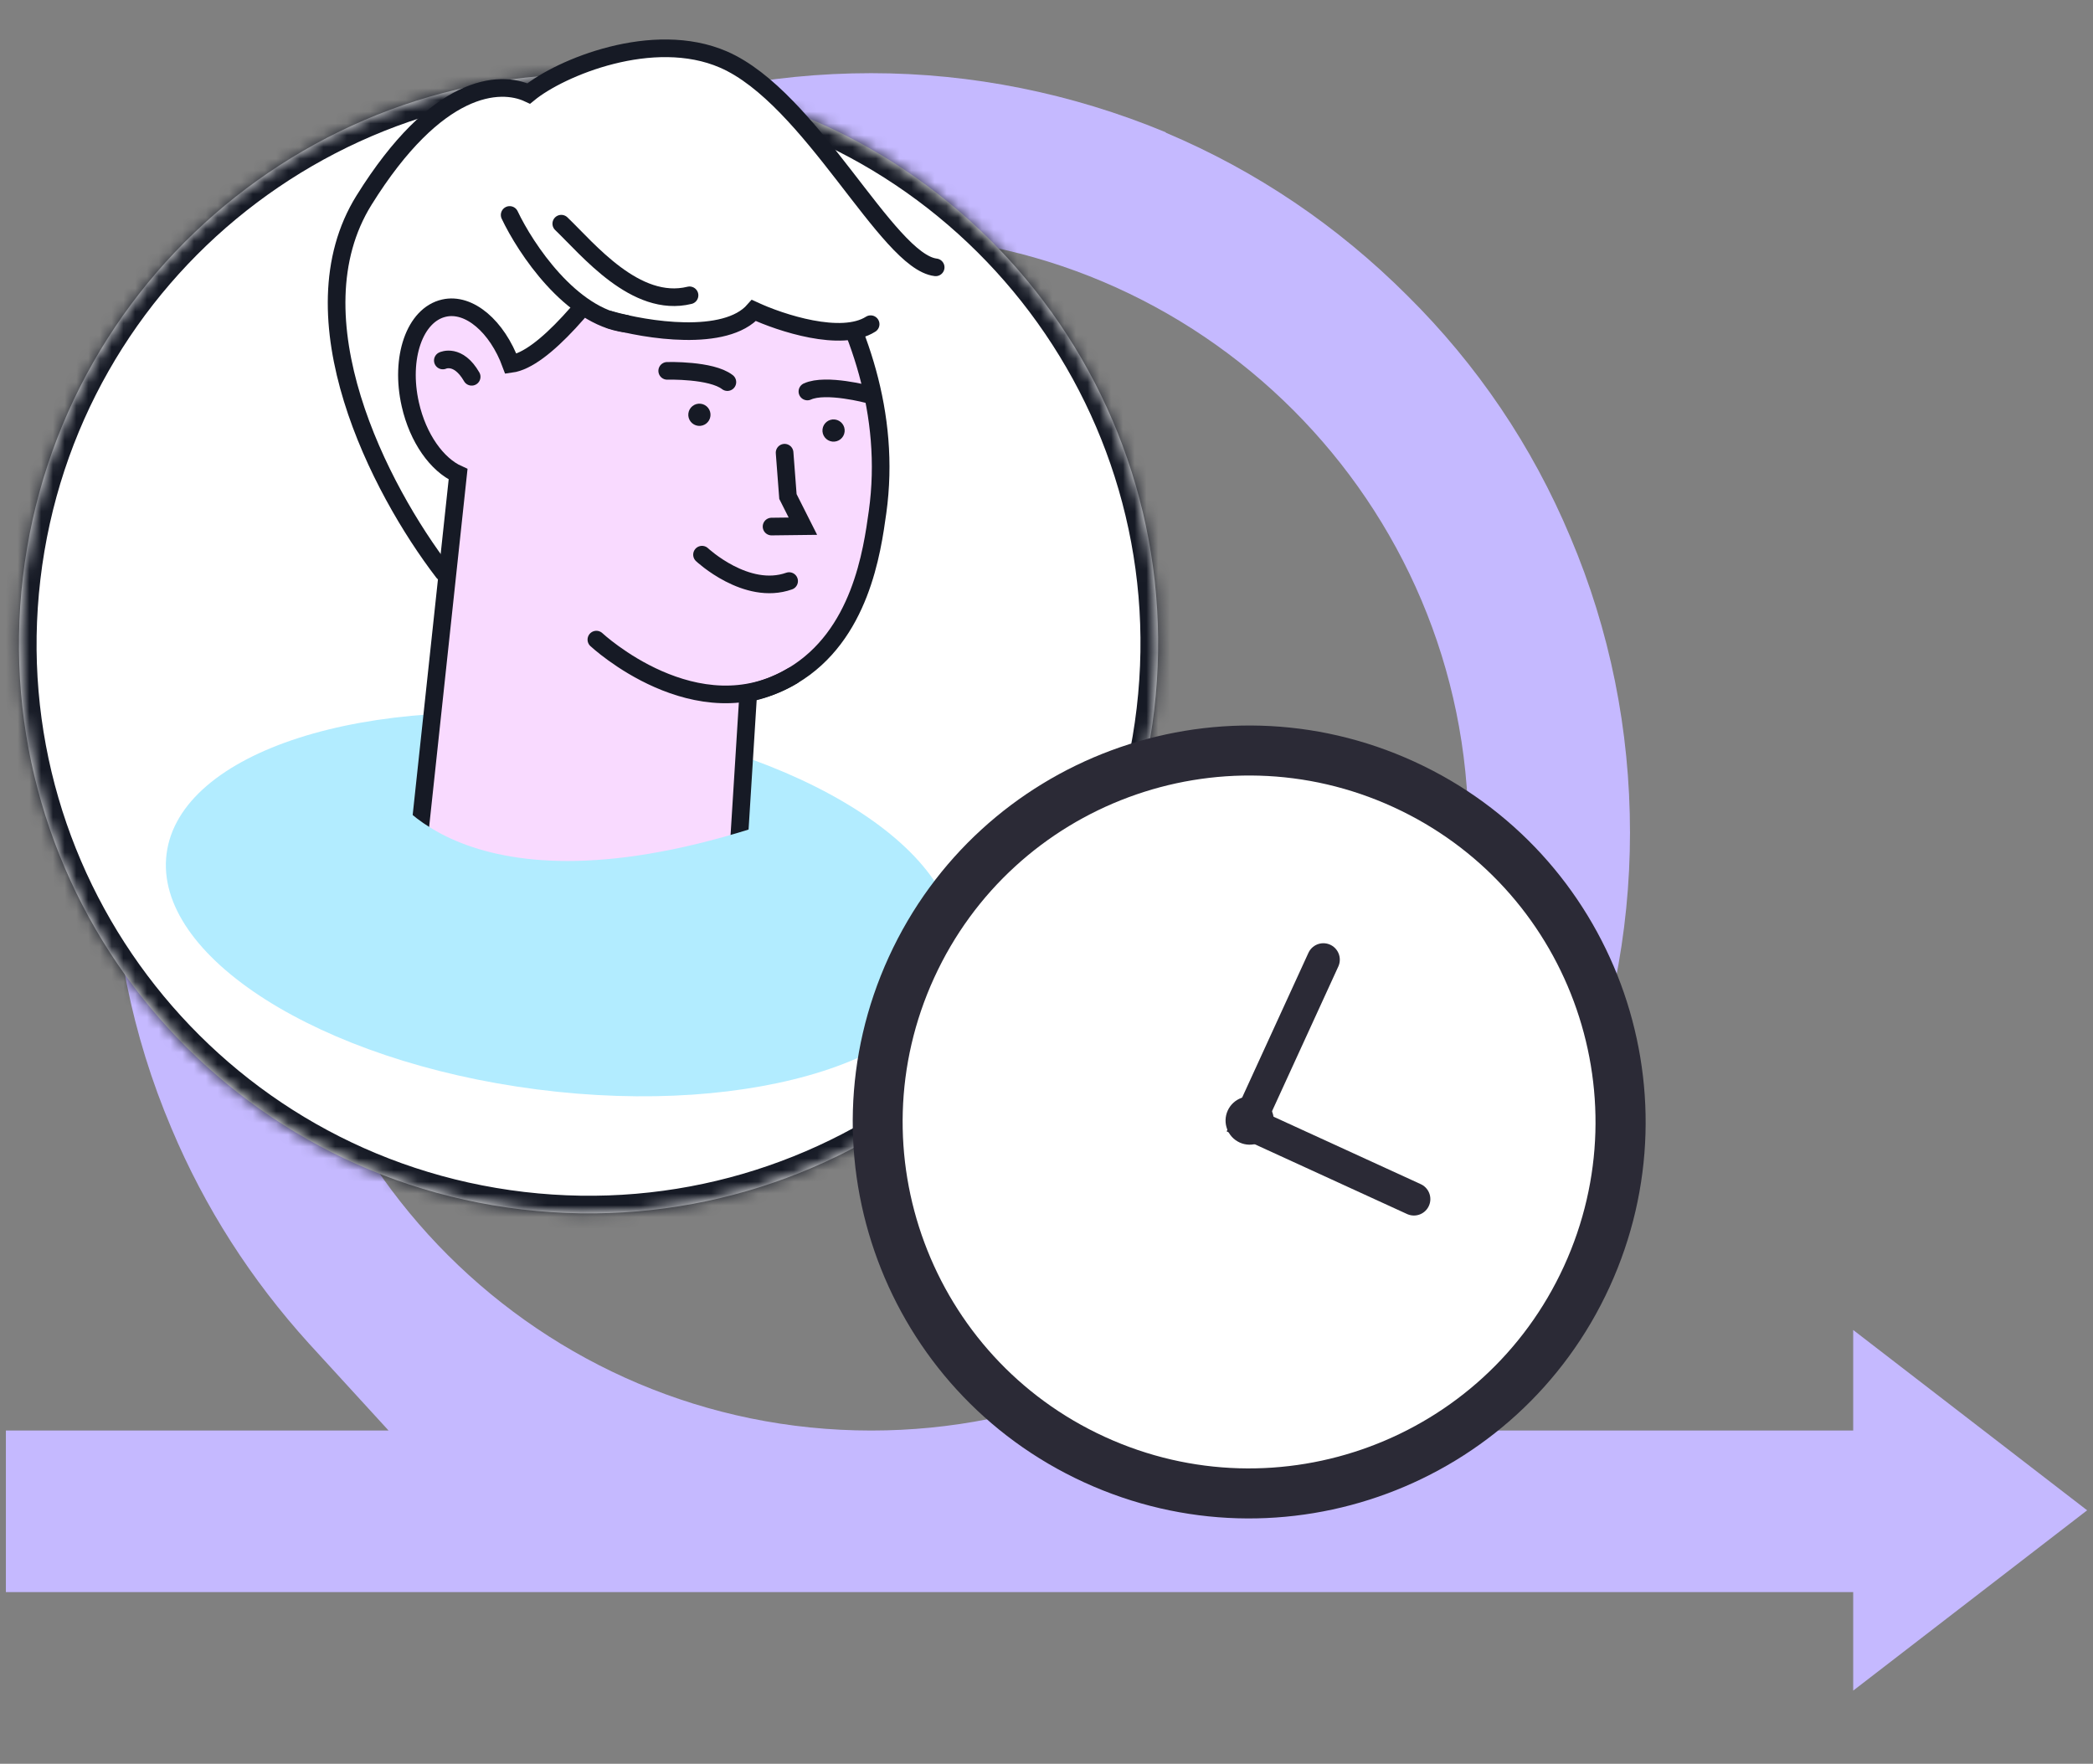
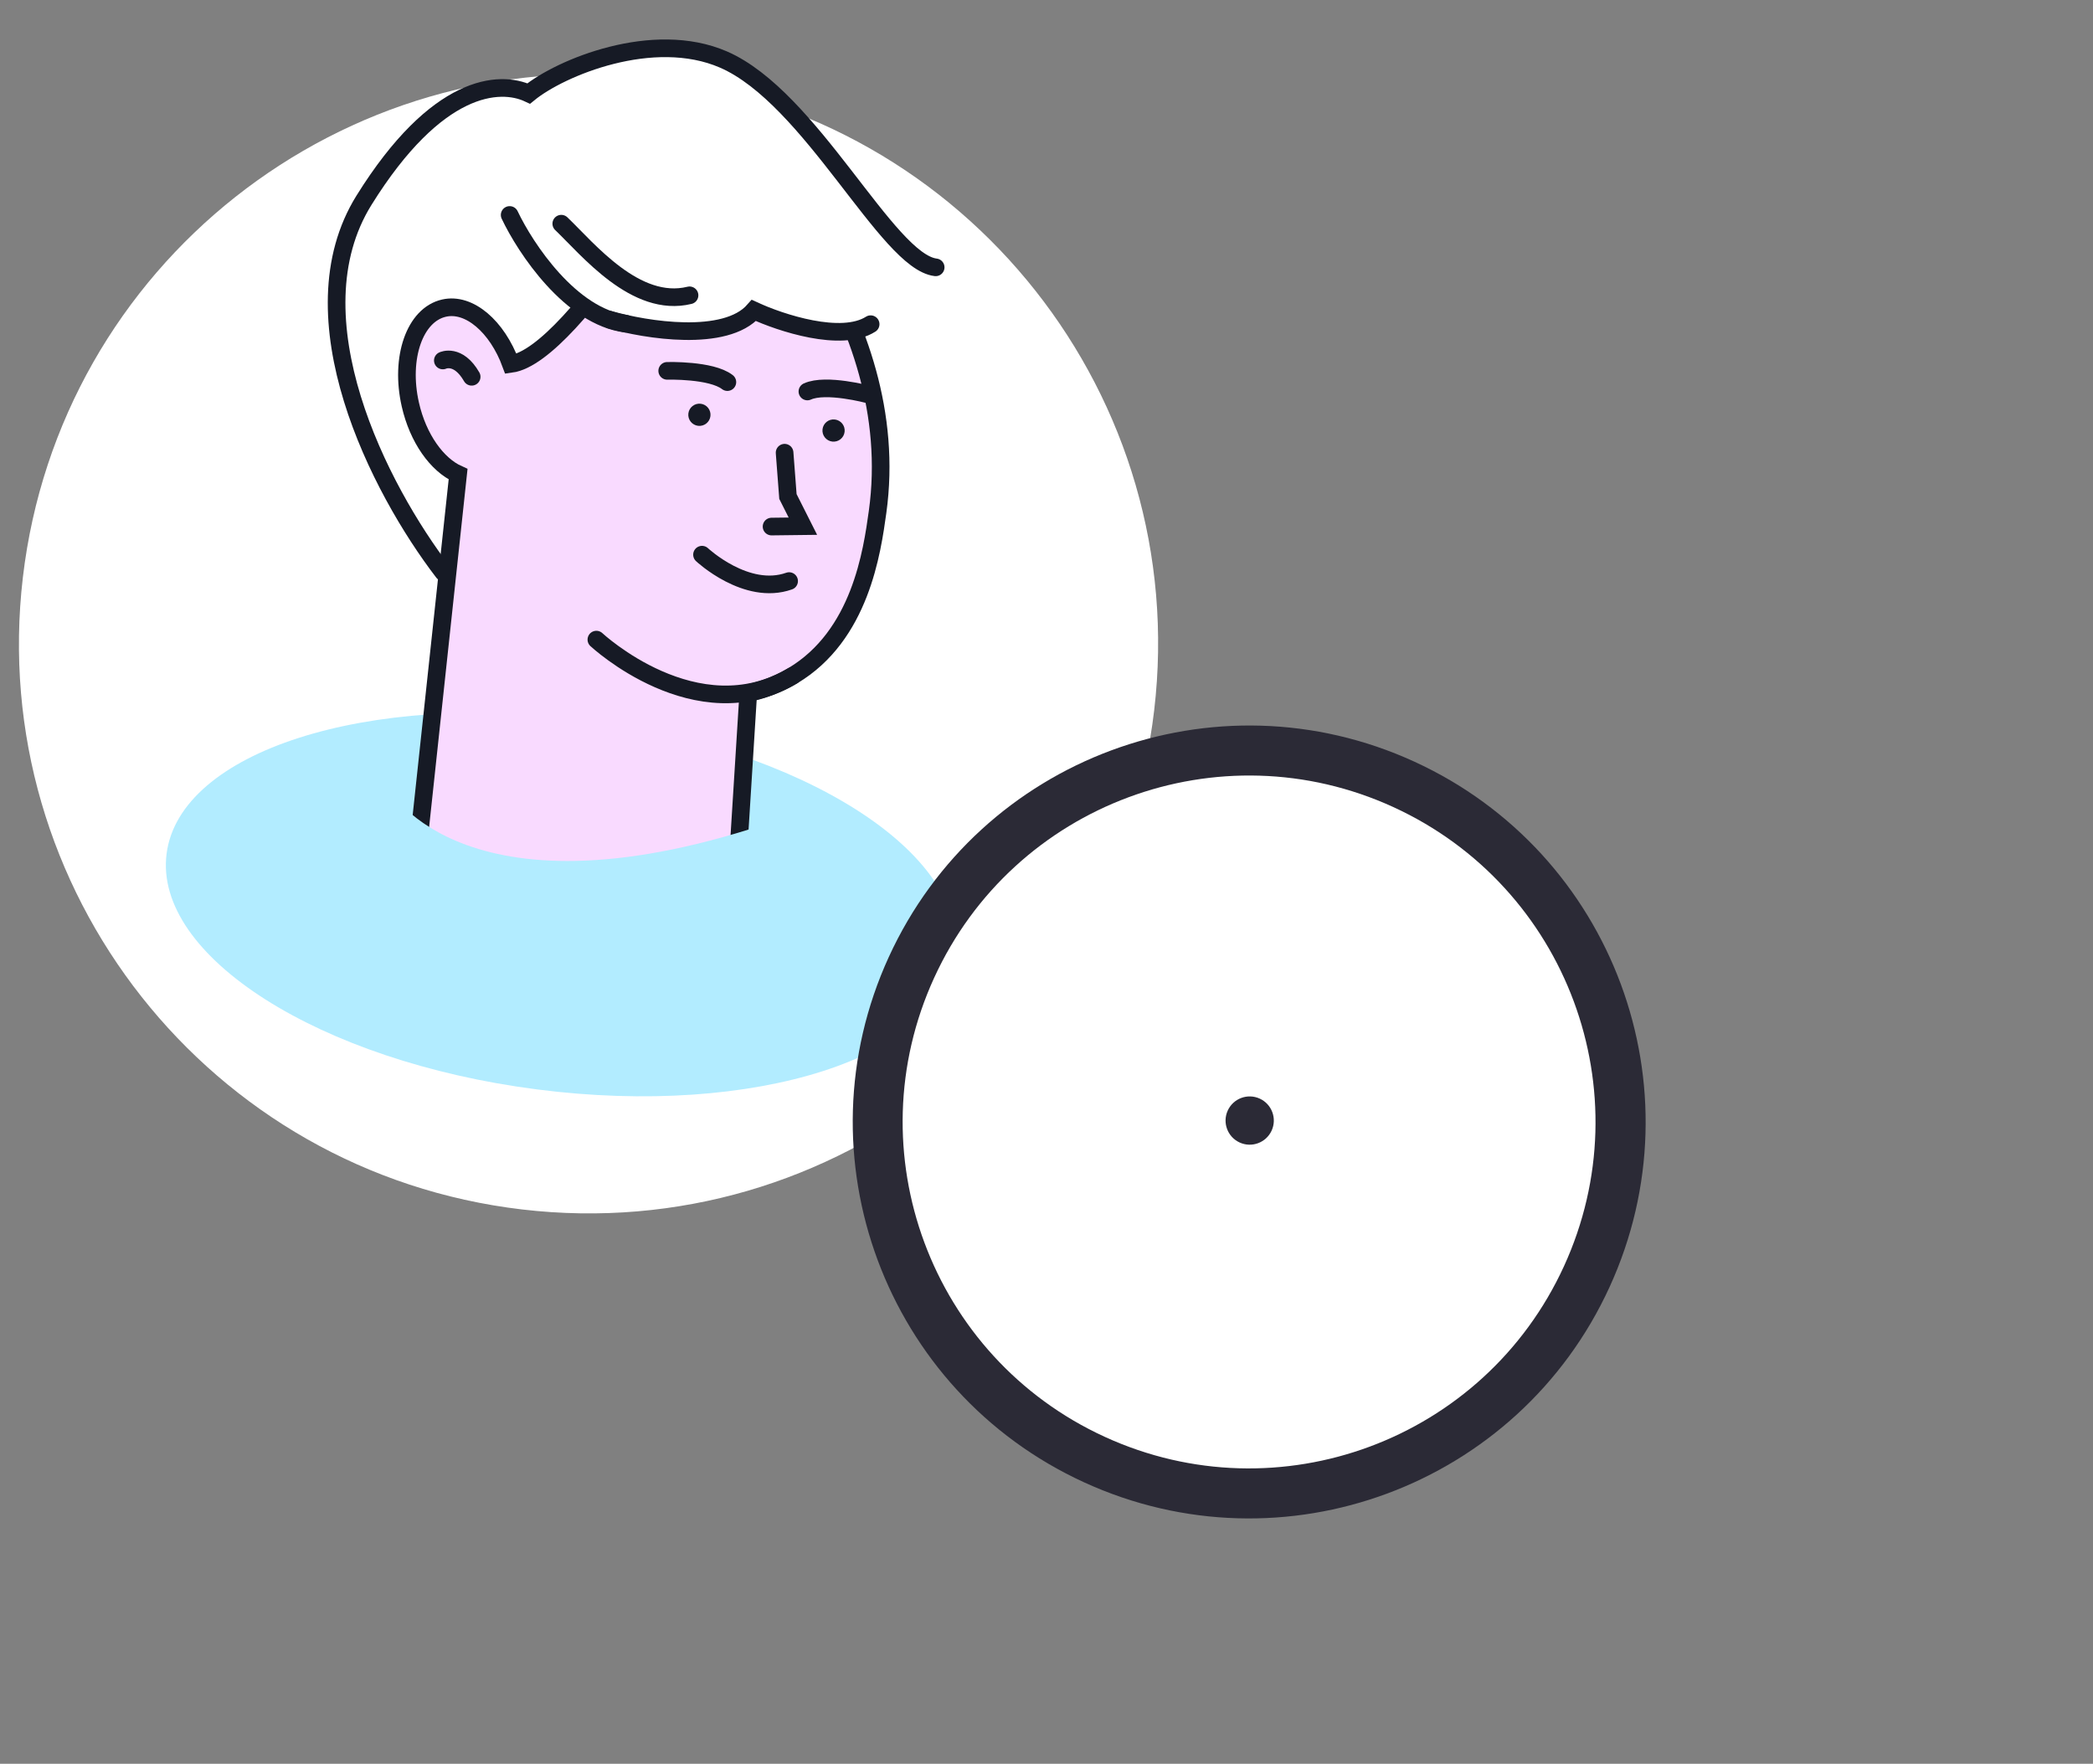
<svg xmlns="http://www.w3.org/2000/svg" width="178" height="150" viewBox="0 0 178 150" fill="none">
  <rect x="0" y="0" width="178" height="150" fill="#808080" stroke="none" />
-   <path d="M177.501 128.443L157.606 113.108V121.659H115.079L121.863 114.248C126.766 108.833 130.699 102.733 133.549 96.007V95.95C136.913 87.912 138.623 79.418 138.623 70.81C138.623 62.088 136.913 53.594 133.549 45.671C130.3 37.918 125.625 31.02 119.697 25.149C113.768 19.22 106.871 14.546 99.175 11.296L99.118 11.239C91.137 7.933 82.643 6.223 74.092 6.223C65.371 6.223 56.877 7.933 48.953 11.296C41.2 14.546 34.302 19.22 28.431 25.149C22.502 31.077 17.828 37.975 14.579 45.671V45.728C11.215 53.822 9.505 62.259 9.505 70.81C9.505 79.532 11.215 88.026 14.579 95.95C17.429 102.733 21.362 108.833 26.265 114.248L33.048 121.659H0.5V135.398H157.606V143.777L177.501 128.443ZM74.092 121.659C45.989 121.659 23.186 98.857 23.186 70.81C23.186 42.763 45.989 19.961 74.035 19.961C102.082 19.961 124.884 42.763 124.884 70.81C124.884 84.377 119.64 97.09 110.006 106.724C100.429 116.358 87.66 121.659 74.092 121.659Z" fill="#C5B9FF" />
  <mask id="path-2-inside-1_1337_5634" fill="white">
    <path d="M1.945 49.103C-1.174 75.672 17.835 99.739 44.404 102.858C70.972 105.977 95.039 86.968 98.159 60.399C101.278 33.831 82.269 9.764 55.7 6.644C29.131 3.525 5.064 22.534 1.945 49.103Z" />
  </mask>
  <path d="M1.945 49.103C-1.174 75.672 17.835 99.739 44.404 102.858C70.972 105.977 95.039 86.968 98.159 60.399C101.278 33.831 82.269 9.764 55.7 6.644C29.131 3.525 5.064 22.534 1.945 49.103Z" fill="white" />
-   <path d="M55.7 6.644L55.525 8.134L55.7 6.644ZM0.455 48.928C-2.761 76.32 16.837 101.132 44.229 104.348L44.578 101.368C18.833 98.345 0.412 75.024 3.435 49.278L0.455 48.928ZM44.229 104.348C71.62 107.564 96.432 87.966 99.648 60.574L96.669 60.224C93.646 85.97 70.324 104.391 44.578 101.368L44.229 104.348ZM99.648 60.574C102.864 33.183 83.266 8.371 55.875 5.155L55.525 8.134C81.271 11.157 99.692 34.478 96.669 60.224L99.648 60.574ZM55.875 5.155C28.483 1.939 3.671 21.537 0.455 48.928L3.435 49.278C6.458 23.532 29.779 5.111 55.525 8.134L55.875 5.155Z" fill="#161A25" mask="url(#path-2-inside-1_1337_5634)" />
  <path d="M43.393 52.689C42.933 53.081 42.353 53.306 41.749 53.327C39.889 53.318 38.508 50.782 37.727 49.231C30.761 35.34 27.276 28.409 29.625 20.694C30.184 18.872 32.857 10.092 39.868 8.19C47.887 5.994 61.488 13.616 60.074 22.01C59.044 28.112 43.393 52.689 43.393 52.689Z" fill="white" />
  <path d="M45.663 92.648C64.178 95.035 80.094 89.931 81.214 81.247C82.334 72.563 68.233 63.589 49.718 61.201C31.204 58.814 15.288 63.918 14.168 72.602C13.048 81.286 27.149 90.261 45.663 92.648Z" fill="#B2ECFF" />
  <path d="M74.633 43.544C74.167 46.888 73.181 54.041 67.407 57.474C66.239 58.166 64.965 58.663 63.637 58.945L62.356 79.43C58.349 82.599 53.278 84.104 48.192 83.636C43.105 83.167 38.395 80.76 35.035 76.913L38.959 40.328C37.17 39.527 35.546 37.281 34.896 34.397C33.997 30.432 35.269 26.769 37.762 26.204C39.911 25.713 42.283 27.78 43.448 30.95C48.968 30.218 60.216 10.27 60.216 10.27C63.131 13.055 76.969 26.77 74.633 43.544Z" fill="#F9DAFF" stroke="#161A25" stroke-width="1.5" stroke-miterlimit="10" stroke-linecap="round" />
-   <path d="M37.661 30.658C37.661 30.658 38.958 30.037 40.113 32.044L37.661 30.658Z" fill="white" />
  <path d="M37.661 30.658C37.661 30.658 38.958 30.037 40.113 32.044" stroke="#161A25" stroke-width="1.5" stroke-miterlimit="10" stroke-linecap="round" />
  <path d="M59.371 36.214C59.889 36.275 60.359 35.904 60.42 35.385C60.481 34.867 60.11 34.397 59.591 34.336C59.073 34.275 58.603 34.646 58.542 35.165C58.481 35.683 58.852 36.153 59.371 36.214Z" fill="#161A25" />
  <path d="M70.781 37.554C71.299 37.614 71.769 37.244 71.83 36.725C71.891 36.207 71.52 35.737 71.001 35.676C70.483 35.615 70.013 35.986 69.952 36.505C69.891 37.023 70.262 37.493 70.781 37.554Z" fill="#161A25" />
  <path d="M33.11 67.144C33.11 67.144 39.675 78.922 66.279 69.689C67.692 76.904 68.549 81.196 69.975 88.413L52.481 92.877L27.998 86.494L33.11 67.144Z" fill="#B2ECFF" />
  <path d="M50.719 54.395C50.719 54.395 59.24 62.351 67.405 57.474" stroke="#161A25" stroke-width="1.5" stroke-miterlimit="10" stroke-linecap="round" />
  <path d="M56.743 31.539C56.743 31.539 60.489 31.43 61.86 32.496" stroke="#161A25" stroke-width="1.5" stroke-miterlimit="10" stroke-linecap="round" />
  <path d="M73.866 33.549C73.866 33.549 70.241 32.575 68.666 33.294" stroke="#161A25" stroke-width="1.5" stroke-miterlimit="10" stroke-linecap="round" />
  <path d="M59.703 47.172C59.703 47.172 63.472 50.706 67.111 49.417" stroke="#161A25" stroke-width="1.5" stroke-miterlimit="10" stroke-linecap="round" />
  <path d="M66.726 38.5L67.01 42.226L68.282 44.749L65.617 44.781" stroke="#161A25" stroke-width="1.5" stroke-miterlimit="10" stroke-linecap="round" />
  <path d="M38.835 11.332C52.93 2.946 59.702 3.354 63.26 5.697C65.852 7.402 66.841 10.201 73.191 16.694C75.74 19.305 77.993 21.316 79.544 22.669C78.85 24.162 77.786 25.452 76.453 26.417C73.163 28.739 68.457 28.689 64.235 26.478C62.251 27.172 60.202 27.658 58.118 27.93C53.7 28.457 50.465 26.305 49.075 25.54C41.589 21.377 39.284 13.126 38.835 11.332Z" fill="white" />
  <path d="M37.701 48.673C32.258 41.584 24.77 26.969 30.957 17.027C37.145 7.086 42.487 6.789 44.966 7.952C47.666 5.741 55.545 2.474 61.517 5.058C68.982 8.287 75.448 22.251 79.575 22.735" stroke="#161A25" stroke-width="1.5" stroke-linecap="round" />
  <path d="M51.864 27.188C54.941 28.073 61.7 29.154 64.114 26.404C66.388 27.455 71.556 29.16 74.044 27.57" stroke="#161A25" stroke-width="1.5" stroke-linecap="round" />
  <path d="M43.344 18.281C44.687 21.118 48.544 26.939 53.227 27.529" stroke="#161A25" stroke-width="1.5" stroke-linecap="round" />
  <path d="M47.734 19.023C50.003 21.192 54.058 26.239 58.642 25.115" stroke="#161A25" stroke-width="1.5" stroke-linecap="round" />
  <path d="M92.2 126.065C109.126 133.818 129.132 126.382 136.885 109.456C144.638 92.53 137.202 72.524 120.276 64.771C103.35 57.018 83.344 64.454 75.591 81.38C67.838 98.306 75.274 118.313 92.2 126.065Z" fill="#2B2A36" />
  <path d="M93.962 122.198C108.752 128.972 126.235 122.474 133.009 107.684C139.784 92.893 133.286 75.411 118.495 68.636C103.705 61.861 86.223 68.36 79.448 83.15C72.673 97.941 79.171 115.423 93.962 122.198Z" fill="white" />
-   <path d="M112.547 81.614L106.173 95.529L120.247 101.976" stroke="#2B2A36" stroke-width="2.795" stroke-miterlimit="10" stroke-linecap="round" />
  <path d="M105.426 97.163C106.456 97.635 107.674 97.183 108.146 96.152C108.618 95.122 108.165 93.904 107.135 93.432C106.105 92.96 104.887 93.413 104.415 94.443C103.943 95.474 104.396 96.692 105.426 97.163Z" fill="#2B2A36" />
</svg>